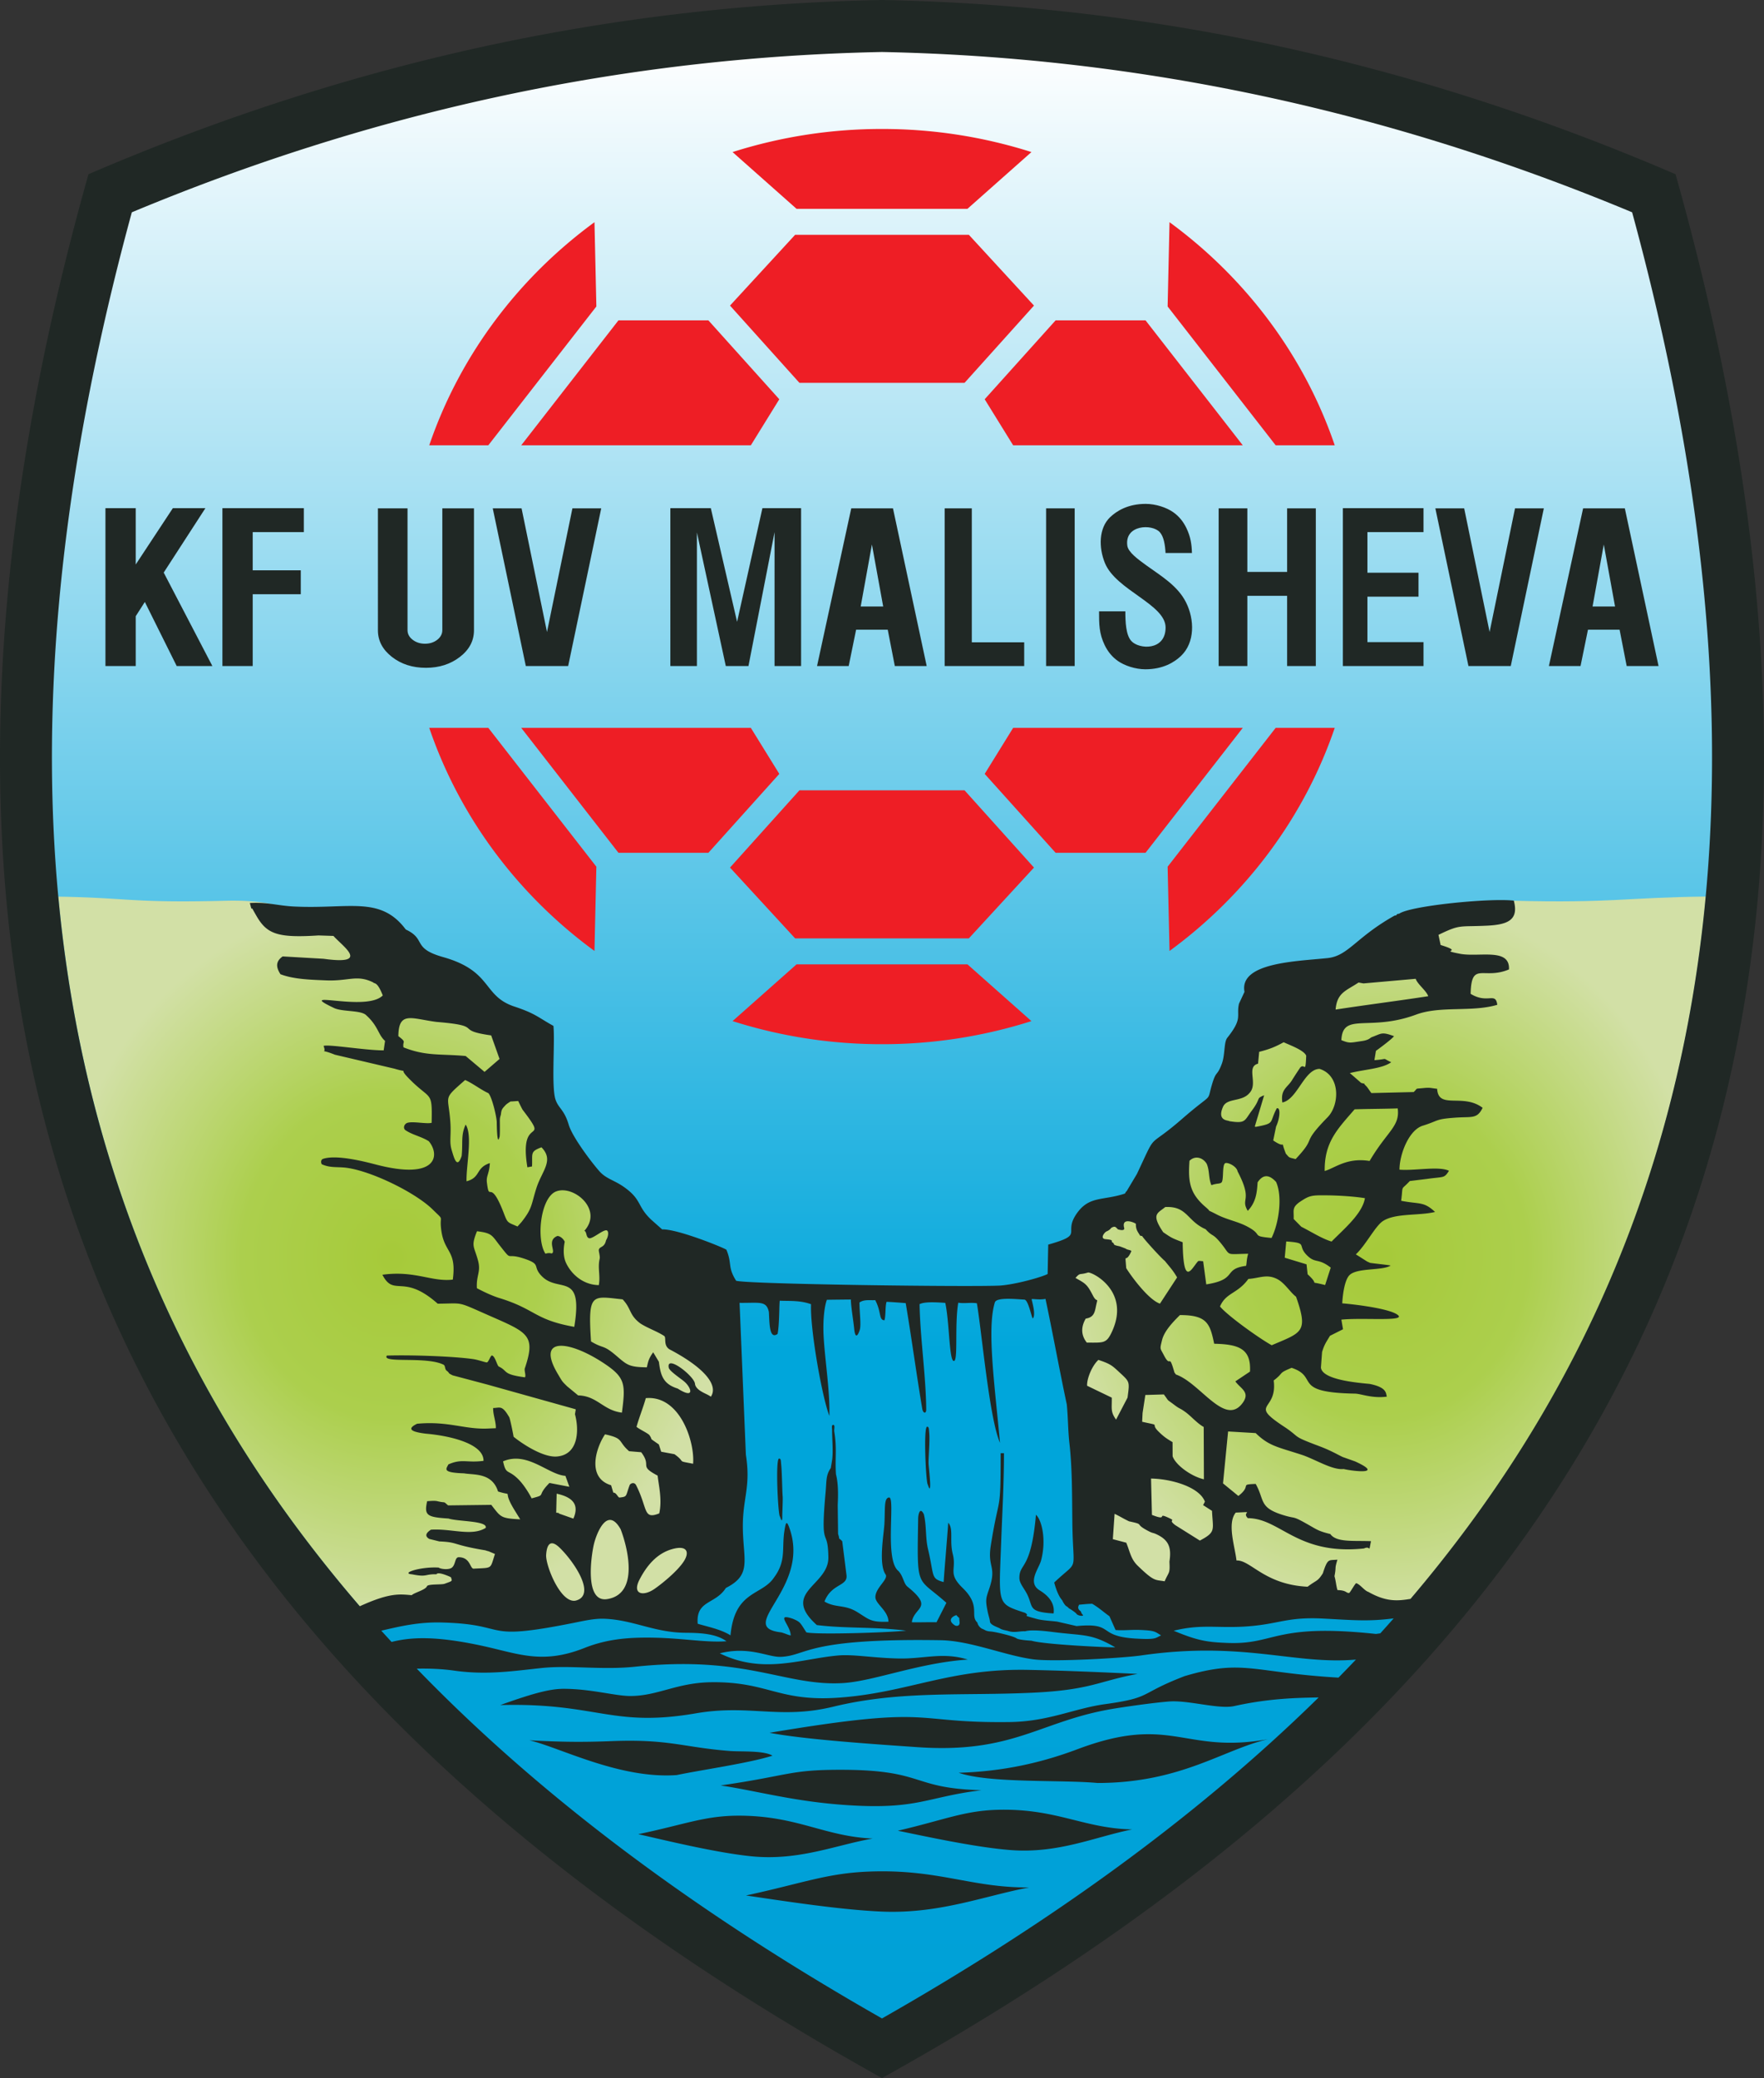
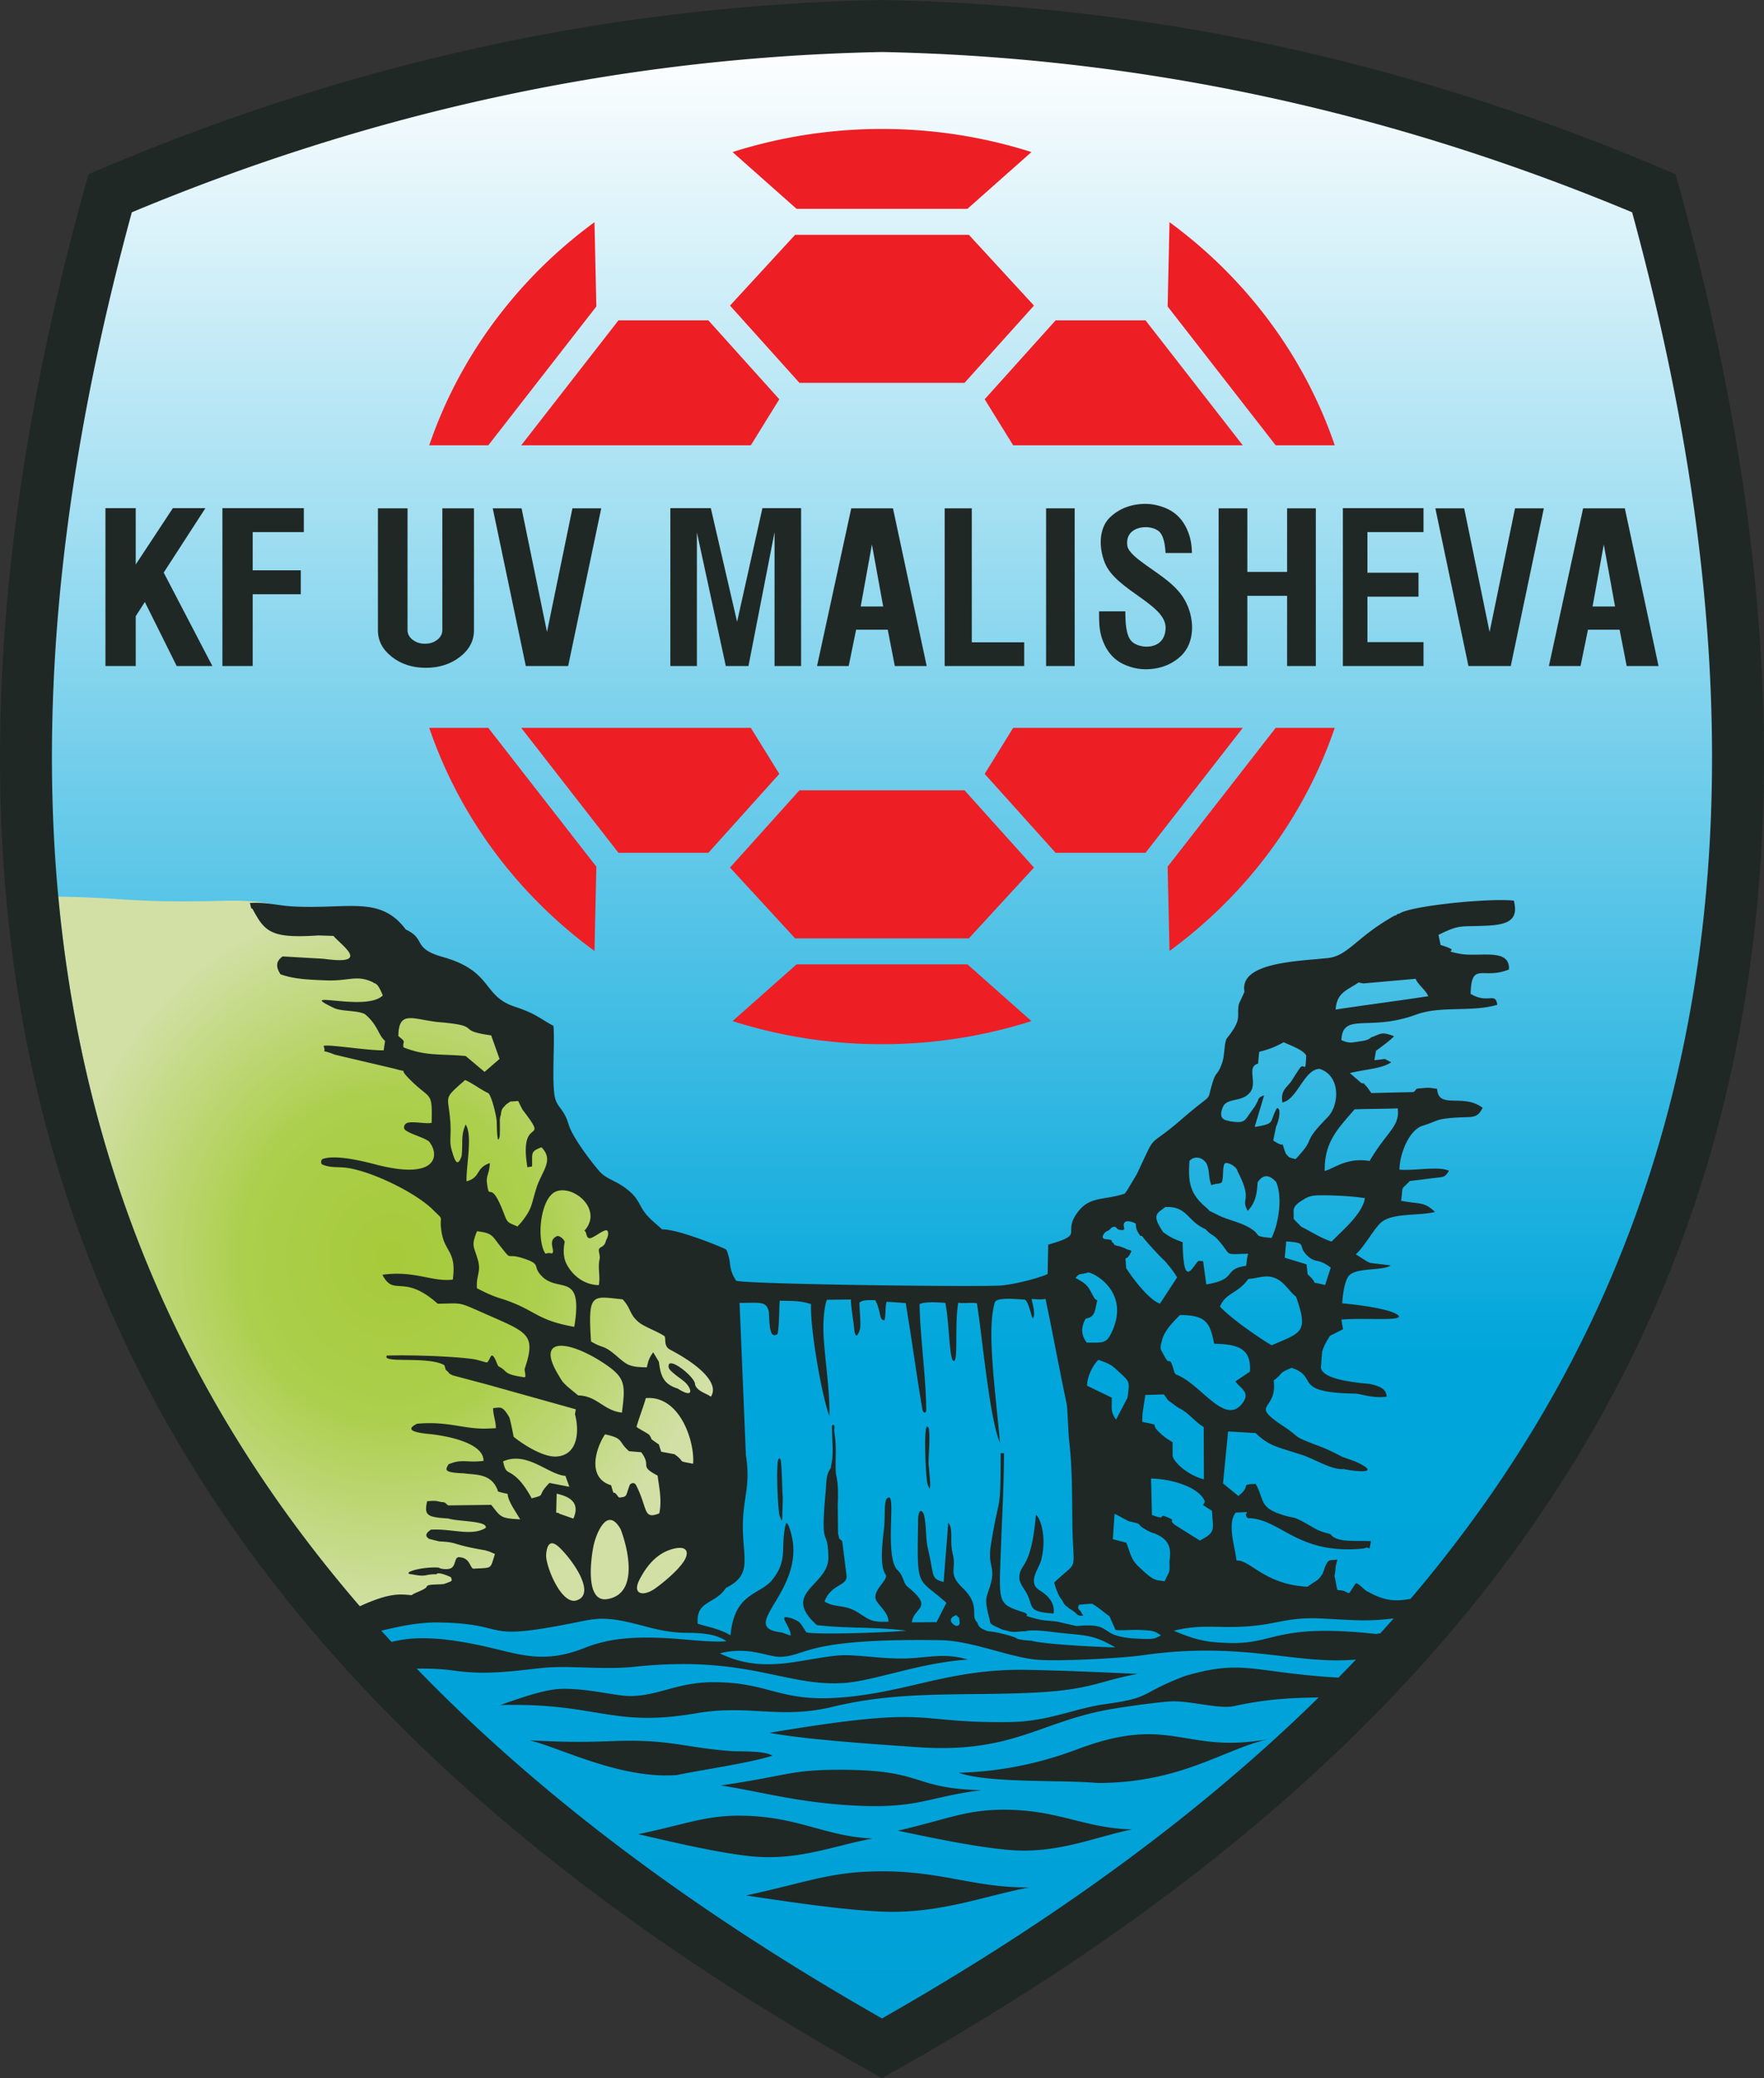
<svg xmlns="http://www.w3.org/2000/svg" xmlns:xlink="http://www.w3.org/1999/xlink" viewBox="2 2 287 337.99">
  <rect x="2" y="2" width="287" height="337.99" fill="#333333" stroke="none" />
  <linearGradient id="b" x1="150.804" x2="150.804" y1="346.168" y2="7.566" gradientUnits="userSpaceOnUse">
    <stop offset="0" stop-color="#00a0d7" />
    <stop offset=".34" stop-color="#00a6db" />
    <stop offset="1" stop-color="#fff" />
  </linearGradient>
  <linearGradient id="a">
    <stop offset="0" stop-color="#a6ca39" />
    <stop offset=".45" stop-color="#accf4d" />
    <stop offset="1" stop-color="#d2e0a6" />
  </linearGradient>
  <radialGradient xlink:href="#a" id="c" cx="67.065" cy="214.603" r="61.386" gradientTransform="matrix(0 -1 .925 0 -131.379 281.668)" gradientUnits="userSpaceOnUse" />
  <radialGradient xlink:href="#a" id="d" cx="236.02" cy="214.595" r="61.389" gradientTransform="matrix(0 -1 .9 0 42.778 450.616)" gradientUnits="userSpaceOnUse" />
  <g fill-rule="evenodd" clip-rule="evenodd">
    <path fill="url(#b)" d="M150.803 346.168c42.999-24.473 83.494-55.899 110.159-98.175 41.306-65.483 38.729-140.657 19.057-212.825C238.633 17.9 195.765 8.467 150.803 7.566 105.842 8.467 62.974 17.9 21.589 35.169 1.916 107.337-.66 182.51 40.644 247.994c26.666 42.275 67.161 73.702 110.159 98.174z" transform="translate(1.653 1.662) scale(.954)" />
    <path fill="url(#c)" d="M10.307 153.22c12.01.187 12.278 1.106 28.542.701 5.279-.132 10.228.529 12.816 2.688.041.034 5.276.644 9.496 2.68 6.639 3.205 13.506 8.358 14.591 8.263 1.179-.104 7.235 2.385 7.868 4.35 1.195 3.704 3.005 4.94 3.696 9.007.31 1.819 2.996 5.908 3.34 9.838.132 1.507 8.129 7.139 9.381 11.644.644 2.313 11.335 7.152 13.418 11.761 1.71 3.78 10.26 4.987 8.896 15.244-.16 1.195 2.161 20.854 1.268 22.077-.036.049-2.653 13.672-2.653 14.973-.761 2.301-4.389 6.565-6.386 6.831-.908.119-4.429 2.563-5.299 1.842-1.243-1.03-2.901-1.212-4.374-.557-.72.321-5.684.323-7.321.188-.08-.006-2.64.586-3.639.586-3.485 0-3.182-.51-6.605.506-2.27.674-10.983-1.219-14.526-.994-1.814.115-1.785-1.062-4.968-.171-.61.171-4.134-.313-5.293.219a1.467 1.467 0 0 1-.195.069c-7.533-8.667-14.46-17.871-20.638-27.664-18.764-29.747-28.381-61.512-31.415-94.081z" transform="translate(1.653 1.662) scale(.954)" />
-     <path fill="url(#d)" d="M291.302 153.205c-13.505.145-15.978 1.134-32.728.715-5.279-.132-10.227.529-12.815 2.688-.105.088-22.313 11.101-24.088 10.943-1.18-.105-7.234 2.385-7.868 4.35-1.194 3.704-1.637 5.332-2.327 9.398-.31 1.819-4.363 5.516-4.709 9.446-.132 1.507-8.128 7.139-9.381 11.644-.642 2.313-11.334 7.152-13.417 11.761-1.71 3.78-4.202.297-2.837 10.553.159 1.196 3.31 19.486 4.204 20.711.037.051.698 14.258.698 15.558.762 2.301-1.963 5.196.034 5.463.91.12 2.768.806 3.638.084 1.243-1.031 2.805 4.552 4.277 5.209.721.32 4.218 3.156 5.854 3.021.081-.006 2.641.586 3.64.586 3.484 0 3.182-.51 6.606.506 2.268.674 10.982-1.219 14.524-.994 1.815.115 1.785-1.062 4.969-.171.609.171 4.134-.313 5.293.219.803.367 3.162.169 4.578-.161 7.456-8.6 14.315-17.729 20.438-27.434 18.766-29.751 28.384-61.521 31.417-94.095z" transform="translate(1.653 1.662) scale(.954)" />
    <path fill="#ee1e25" d="M145.5 64.267h-13.433l-11.296-12.565 10.596-11.514h28.264l10.596 11.514-11.296 12.565zm0 66.273h-13.433l-11.296 12.565 10.596 11.514h28.264l10.596-11.514-11.296-12.565zm0 28.306h13.903l10.41 9.23a79.987 79.987 0 0 1-24.313 3.755 79.994 79.994 0 0 1-24.315-3.756l10.412-9.229zm21.34-38.467h37.36l-15.82 20.32h-14.636l-11.536-12.83zm42.712 0-17.58 22.583.307 13.706c12.41-9.085 21.904-21.694 26.883-36.288h-9.61zm-85.393 0 4.633 7.49-11.536 12.83H102.62l-15.819-20.32zm-42.713 0h-9.608c4.98 14.594 14.471 27.204 26.882 36.288l.307-13.706zM145.5 35.962h13.903l10.41-9.23a79.987 79.987 0 0 0-24.313-3.755 79.994 79.994 0 0 0-24.315 3.756l10.412 9.229zm21.34 38.465h37.36l-15.82-20.32h-14.636l-11.536 12.83zm42.712 0-17.58-22.582.307-13.706c12.41 9.085 21.904 21.694 26.883 36.288zm-85.393 0 4.633-7.49-11.536-12.83H102.62l-15.819 20.32zm-42.713 0h-9.608C76.818 59.833 86.31 47.224 98.72 38.14l.307 13.706z" />
    <path fill="#202825" d="m262.933 90.559-1.827 10.085h3.66zm-2.573 13.86-1.209 5.907h-5.147l5.565-25.646h6.79l5.484 25.646h-5.184l-1.152-5.906zm-39.877 5.907V84.651h13.119v3.89h-9.124v6.61h8.311v3.89h-8.311v7.395h9.124v3.89zm-15.542-11.415v11.416h-4.67V84.68h4.67v10.34h6.47V84.68h4.671v25.646h-4.67V98.91h-6.471zm-10.812 9.79c-1.049.99-2.873 2.154-5.78 2.154-1.637 0-3.41-.6-4.49-1.366-.894-.633-1.606-1.482-2.129-2.562-.918-1.904-.916-3.446-.916-5.493h4.279c0 1.719.084 3.842.968 4.82 1.251 1.384 5.58 1.619 5.58-2.192 0-3.775-8.067-6.063-9.873-10.489-1.023-2.507-1.018-5.692.86-7.467 1.046-.99 2.872-2.154 5.778-2.154 1.638 0 3.41.599 4.49 1.366.894.632 1.607 1.482 2.128 2.563.694 1.435.862 2.667.904 4.064h-4.297c-.07-1.34-.288-2.674-.936-3.392-1.253-1.384-5.746-1.208-5.284 2.193.144 1.054 1.647 2.162 3.143 3.241 2.363 1.7 5.05 3.282 6.405 5.977 1.405 2.79 1.476 6.557-.83 8.737zm-17.28 1.625h-4.65V84.68h4.65zm-8.213 0h-12.942V84.68h4.417v21.785h8.525zM143.86 90.559l-1.827 10.085h3.66zm-2.574 13.86-1.206 5.907h-5.148l5.564-25.646h6.79l5.485 25.646h-5.185l-1.152-5.906zm-25.901 5.907h-4.32V84.651h6.584l4.274 18.486 4.12-18.486h6.294v25.675h-4.318V88.551l-4.246 21.775h-3.687l-4.701-21.733zm-27.836 0L82.17 84.68h4.688l4.137 20.109L95.13 84.68h4.688l-5.38 25.646h-3.443zm-16.26.289c-2.177 0-4.022-.596-5.536-1.782-1.514-1.185-2.267-2.627-2.267-4.317V84.68h4.817v19.802c0 .614.275 1.14.833 1.57.556.429 1.226.644 2.01.644.785 0 1.45-.214 1.999-.644.547-.429.821-.955.821-1.57V84.68h5.148v19.835c0 1.719-.769 3.161-2.298 4.336-1.528 1.175-3.37 1.764-5.527 1.764zm-28.174-.289h-4.928V84.651h13.246v3.89h-8.319v6.217h7.824v3.89h-7.824v11.678zm-19.032-8.107v8.107h-4.928V84.651h4.928v9.159l6.041-9.16h5.295l-6.784 10.475 7.918 15.201H30.75l-5.185-10.421zm216.83 8.107-5.382-25.646h4.689l4.136 20.109 4.135-20.109h4.688l-5.38 25.646h-3.443z" />
    <path fill="#202825" d="M145.5 339.985C35.684 278.891-28.316 188.9 16.394 30.337 61.036 11.13 103.886 2.815 145.5 2c41.614.814 84.465 9.13 129.107 28.337C319.317 188.9 255.316 278.89 145.5 339.985zm2.57-40.23c4.047.812 12.459 2.689 18.36 3.146 7.732.6 13.706-2.14 19.773-3.362-7.826-.15-12.209-3.369-21.578-3.196-5.683.105-8.899 1.634-16.555 3.412zm-42.226.56c4.047.91 12.458 2.99 18.361 3.592 7.732.787 13.706-1.809 19.773-2.882-7.826-.34-12.208-3.666-21.578-3.719-5.682-.033-8.9 1.416-16.556 3.009zm17.525 9.972c4.887.697 15.044 2.332 22.174 2.62 9.34.378 16.553-2.536 23.883-3.93-9.454.072-14.746-3.02-26.061-2.578-6.865.268-10.751 1.89-19.996 3.888zm54.195-47.293c-.123.265-.342.635.255 1.057.051.037.105.364.332.565.333.294-.797.225-1.026-.161-.097-.162-.993-.776-1.193-.855-.015-.005-.26-.294-.422-.356-.137-.053-.482-.488-.686-.962-.484-.539-.902-1.435-1.308-2.896 4.167-3.963 3.045-1.12 2.952-9.933-.047-4.51-.02-8.711-.48-12.764-.233-2.046-.215-4.286-.427-6.29-1.154-5.402-2.307-11.74-3.46-17.143-1.062.21-2.248-.074-2.25.064-.006.188.755 2.561.173 3.116-.186-.192-.714-2.947-1.328-3.063-1.466-.084-4.577-.42-4.84.463-1.285 4.272-.082 12.912.846 22.836-1.733-3.928-2.965-17.984-3.765-22.702-.939-.167-2.09.075-3.03-.095-.624 3.628.024 9.635-.736 9.47-.743-.015-.701-6.321-1.375-9.44-2.836-.214-3.628-.037-4.184.2.085 5.359 1.035 11.663 1.082 17.124.006.727-.478.684-.633-.04-.818-4.764-1.887-12.483-2.706-17.246-.577-.053-2.894-.223-3.112-.205-.236.666-.112 2.328-.348 2.996-.948-.041-.46-1.296-1.497-3.279-.852.057-1.813-.151-2.562.387-.003 1.684.306 3.691.028 4.509-.38 1.125-.743 1.213-.886-.199-.157-1.558-.505-3.437-.547-4.796-.282.002-3.892.037-3.9.049-.374.972-.686 3.244-.523 6.059.227 3.904 1.041 8.853.929 12.816-1.174-2.997-3.157-14.11-2.982-18.159-1.803-.659-3.57-.498-5.086-.572-.106.497-.048 3.908-.359 5.406-1.352.954-1.307-1.68-1.415-3.573-.408-1.871-1.476-1.444-4.769-1.481.343 8.23.683 16.463 1.026 24.695.837 5.33-.547 7.051-.492 11.906.06 5.258 1.502 7.63-2.76 9.765-1.72 2.712-4.89 1.96-4.587 5.822 1.455.454 3.736.877 5.337 1.888.678-7.332 5.107-6.429 7.083-9.405 2.03-2.733 1.233-4.712 1.694-7.617.227-1.42.36-1.8.904-.152 3.202 9.693-8.936 15.804-1.468 16.688.503.1 1.078.406 1.582.505-.014-1.69-2.586-3.707.355-2.712 1.267.54 1.159.616 2.195 2.209 1.623.407 13.407.03 16.234-.278-5.19-.654-9.804-.325-14.534-.91-5.944-5.348 1.937-6.371 1.878-11.007-.067-5.202-1.345-.732-.45-10.603.166-1.832.025-2.765.846-3.93.06-.388.136-.776.207-1.252.207-1.38.003-3.419.003-4.908 0-.34-.128-.857.182-.857.352 0 .115.74.17 1.073.469 2.865.095 4.364.279 6.973.424 1.595.342 3.666.285 5.005.02 1.557.038 3.116.056 4.673.456 1.43-.227.265.678 1.2.23 1.836.464 3.671.693 5.505.23 1.854-2.44 1.33-3.583 4.303 1.84 1.082 3.241.425 5.328 1.707 1.972 1.213 2.145 1.683 5.085 1.572-.037-1.817-2.139-2.883-2.128-4.016.013-1.5 2.108-2.857 1.68-3.644-1.208-1.63-.315-6.504-.217-8.198.144-2.492-.108-4.277.767-4.348 1.061-.012-.783 10.104 1.496 11.938.819.836.855 2.05 1.491 2.566 4.392 3.54 1.042 3.289.71 5.793 1.245.028 2.774-.031 4.02-.002l1.605-3.16c-4.866-4.373-4.789-1.928-4.594-13.707.01-.613.27-2.001.923-.71.47 1.951.224 3.786.695 5.738 1.035 4.42.405 4.711 2.53 5.303.128-2.007.616-7.643.744-9.65.903 1.006.18 2.888.738 5.09.653 2.576-.875 3.108 1.62 5.527 3.02 2.932 1.109 4.443 2.386 5.621.06.366.406.869.84 1.034.464.178.473.35 1.343.416.705.051 3.676.735 4.194 1.115.264.192 1.36.322 2.427.384 2.146.64 12.807 1.121 13.617 1.072-3.99-2.312-5.036-1.83-10.248-2.502-2.61-.335-3.826-.279-4.408-.103-.933-.048-1.761.285-2.743-.045-.289-.097-.974-.166-1.328-.4-.3-.203-1.397-.487-1.618-1.007l-.023-.02c-.012-.473-.226-.953-.396-1.808-.351-1.756-.279-2.064.224-3.512 1.341-3.852-.278-3.485.296-7.12 1.377-8.728 1.61-4.685 1.61-15.054h.538c0 5.025-.273 9.523-.447 14.267-.382 10.515-.783 10.152 3.895 11.703 1.016.672-1.078.183 1.908.994.903.247 2.215.297 3.295.428l3.163.726c6.319-.605 3.193 1.667 9.666 2.036 3.378.194 3.112-.1 4.083-.518-1.016-.617-.98-.79-3.41-.886-1.447-.06-2.704.118-3.996.01l-.998-2.249c-.732-.484-1.698-1.384-2.81-2.021-.815.02-1.514.103-2.128.154zm-48.287-14.402c0-.64.105-2.72.063-3.186-.082-.915-.097-3.75-.244-5.241-.058-.574-.03-.948-.344-.938-.599.02-.188 8.658.107 9.356.06.01.422 1.52.418.009zm24.061-5.18c0-.64-.21-2.72-.251-3.187-.08-.914.233-3.75.09-5.24-.057-.574-.026-.948-.34-.938-.6.019-.212 8.656.084 9.355.06.01.417 1.521.417.01zm-68.28-62.262c-.385.24-.696.463-.811.591-.493.543-.662.669-.74 1.435-.03.285-.183.462-.183 1.074 0 .284.046 2.687-.066 2.706-.406 1.6-.437-2.335-.437-2.404 0-.846-.757-4.087-1.346-4.741l-.01-.013c-1.215-.543-2.588-1.632-3.793-2.14-3.658 3.223-2.755 2.31-2.416 6.625.196 2.497-.208 3.343.25 4.832.357 1.164.847 3.125 1.603.901.23-2.21-.16-3.32.65-5.11 1.177 1.722.058 6.764.148 9.223 2.352-.624 1.424-2.18 3.79-2.96-.077 1.742-.616 2.048-.478 3.165.43 3.477.454-1.03 2.773 5.043.603 1.58.583 1.393 2.207 2.104l.653-.728c1.78-2.256 1.537-2.72 2.413-5.496.9-2.846 2.931-4.514.83-6.657-1.896.705-1.435.974-1.536 3.112-.252.048-.504.094-.754.14-1.458-8.858 3.824-3.344-.757-9.332-.103-.134-.587-1.143-.74-1.453-.49.04-.9.068-1.25.083zm32.6 48.01c1.236-1.835-.968-4.676-6.748-7.71-1.037-.678-.45-1.905-.855-2.17-1.173-.766-2.706-1.272-3.88-2.039-1.86-1.402-1.41-2.365-2.874-3.91-4.983-.517-5.675-1.187-5.142 6.847 2.152 1.278 1.903.427 4.166 2.368 1.721 1.476 2.039 1.795 4.916 1.84.195-.817.24-1.365 1.034-2.445.31.515.617 1.03.926 1.546.282 2.175.653 3.601 3.054 4.35 2.892 1.837 2.227-.198 1.032-1.175-.704-.58-2.376-1.678-2.482-2.218-.444-2.22 4.14 1.369 4.265 2.604.085.841 1.114 1.34 1.878 1.705.278.134.517.268.71.408zm-42.282 29.377-.25-.126c-2.048-.89-2.103-.37-2.106-.37-2.026-.041-1.453.51-3.975.012-1.961-.156 1.345-1.276 4.32-1.1.327.25 1.67.416 2.167 0 .628-.522.445-1.69 1.115-1.683 1.92.024 1.801 1.893 2.426 1.86 3.125-.174 2.628.137 3.457-2.386l-1.028-.438c-1.806-.443.961.108-1.18-.267-4.81-.844-3.798-1.212-6.836-1.338l-1.643-.405c-.66-.393-.695-.877.272-1.504 3.364-.212 6.61 1.123 8.901-.286.411-1.182-4.522-1.02-6.048-1.529-3.506-.223-3.987-.497-3.472-2.817.514-.035 1.214-.105 1.638-.005 1.54.364.876-.082 1.769.686 2.342-.029 4.683-.057 7.024-.087 1.56 1.984 1.474 2.197 4.71 2.355l-.832-1.35c-2.402-3.832.115-2.287-2.776-3.177-.957-3.095-3.951-2.673-5.522-2.954-3.653-.117-2.912-.7-2.56-1.45 2.198-.988 3.008-.217 5.72-.584.046-2.88-5.775-4.119-9.398-4.42-2.06-.257-3.32-.685-1.41-1.613 5.207-.482 7.783 1.011 11.796.766l1.015-.041c.046-.997-.482-2.286-.437-3.281 1.129-.021 1.442-.527 2.61 1.476.155.266.648 2.748.717 3.193 1.272 1.053 4.755 3.402 7.038 3.216 3.565-.29 3.635-4.377 2.947-6.884l.126-.75.001.005a.022.022 0 0 0-.004-.01.017.017 0 0 0-.006-.008l-.012-.017-.005-.008-.006-.008-.006-.009-14.334-4.009c-1.88-.499-3.76-1-5.64-1.498-.937-.45-.368-.283-.996-.767-.343-.266-.159-.803-.52-.98-2.86-1.397-10.09-.152-9.206-1.47 3.59-.122 10.533.084 13.972.559.818.113 1.674.434 2.237.55.36.074.64-1.197.917-1.122.508.14.812 1.657 1.1 1.797 1.547.75.508 1.256 4.256 1.752.191-.419-.192-1.132-.002-1.551 1.772-5.303.444-5.738-5.742-8.455-5.484-2.41-4.106-2.007-8.462-1.97-5.659-5.023-7.074-.997-8.998-4.708 5.292-.73 8.012 1.198 11.455.79.63-4.753-1.31-4.318-1.847-7.838-.443-2.911.669-1.503-1.424-3.562-2.773-2.727-9.772-6.168-13.892-6.769-1.536-.225-2.743.055-4.152-.594-.171-.275-.17-.756.219-.882 2.22-.72 6.775.459 8.638.943 9.99 2.595 10.389-1.595 8.56-3.795-1.157-.756-2.6-1.013-3.755-1.77-.526-.335-.253-1.076.28-1.235.913-.275 3.113.223 3.93.001.118-5.482-.125-3.47-3.907-7.425-1.576-1.646.468-.606-2.135-1.378l-9.698-2.275c-2.825-1.132-1.231.092-1.846-1.426.724-.313 6.837.728 9.782.72.076-.511.15-1.022.225-1.535-1.147-1.015-1.084-2.393-3.072-4.183-.853-.85-3.877-.527-5.226-1.168-6.64-3.158 5.184.723 7.926-2.046-.928-2.35-1.335-1.836-1.56-2.12-2.67-1.313-3.976-.175-7.683-.33-2.51-.106-5.253-.175-7.403-1.002-.66-1.028-.893-2.023.361-2.895 2.217.129 4.434.256 6.652.384 7.775 1.087 3.019-2.092 1.61-3.716l-2.425-.081c-6.578.43-8.348-.217-10.012-3.019l-.213-.365c-.084-.15-.348-.61-.417-.74-.444-.834-.06.655-.537-1.15 2.955-.162 4.473.434 7.178.57 8.954.447 14.053-1.796 18.194 3.741 3.414 1.596.924 3.03 6.07 4.484 8.1 2.286 6.362 6.313 11.602 8.047 3.47 1.149 3.861 1.775 6.35 3.144.267 2.806-.37 10.012.357 12.042.503 1.41 1.405 1.58 2.13 4.038.566 1.925 3.548 5.915 4.97 7.538 1.103 1.26 2.401 1.45 3.994 2.568 2.99 2.101 2.102 3.12 4.469 5.346l1.762 1.564c2.556-.077 10.228 3.067 10.46 3.314.97 2.328.152 2.781 1.585 5.042 2.086.578 38.736 1.032 42.978.78 2.566-.193 6.74-1.372 7.703-1.88.03-1.592.061-3.185.095-4.777 6.136-1.747 2.215-1.715 4.723-5.18 2.001-2.762 4.22-1.956 7.745-3.12.092-.113.224-.429.264-.348l1.702-2.853c3.429-7.277 1.4-3.784 7.308-8.919 5.259-4.568 4.002-2.542 4.866-5.51.742-2.552.8-1.272 1.63-3.47.56-1.488.312-3.541.908-4.254 2.562-3.233 1.415-3.428 1.888-5.53.298-.642.6-1.285.897-1.927-.89-4.785 8.483-4.959 13.516-5.491 3.392-.36 4.577-3.359 10.88-6.898.066-.037.328-.023.378-.166.049-.142.248-.127.388-.151 1.768-1.287 14.71-2.581 18.654-2.13.83 3.107-.909 3.904-4.328 4.07-4.627.229-4.305-.266-7.928 1.496l.35 1.65c4.058 1.242-.532.72 3.144 1.428 3.1.597 8.168-1.032 7.976 2.546-4.192 1.761-6.113-1.426-6.238 3.968 2.792 1.707 4.042-.376 4.339 1.783-4.126 1.238-9.235.121-13.217 1.598-7.64 2.832-11.936-.476-12.152 4.152 1.372.562 1.452.418 3.307.155 1.244-.178 1.329-.527 1.677-.656 1.589-.581 1.548-.89 3.585-.146-.434.563-2.564 2.111-2.945 2.388l-.249 1.514c2.502-.186 1.04-.431 2.735.336-1.484 1.07-4.326 1.155-6.737 1.768.21.161 1.823 1.571 1.833 1.59 1.134.347-.105-.396.873.564.179.176.517.735.809 1.095 2.29-.056 4.583-.112 6.874-.166.767-.693.055-.496 1.585-.647 1.1-.108 1.06-.018 2.233.118.2 3.432 4.214.663 7.4 3.093-.913 1.868-1.742 1.404-4.46 1.602-3.272.24-2.568.445-5.189 1.28-2.346.633-3.886 4.732-3.874 7.178 2.524.203 6.407-.616 8.05.182-.807 1.26-.77.925-3.526 1.316l-2.848.35c-1.552 1.666-1.05.439-1.407 3.215 3.016.588 3.665.068 5.513 1.815-2.65.647-6.497.154-8.505 1.5-1.235.826-2.774 3.903-4.38 5.396.607.384 1.212.77 1.82 1.155.126.064.363.165.472.219.11.054 3.206.365 3.36.45-1.378.883-5.63.299-6.764 1.64-.77.91-1.04 3.29-1.1 4.503 2.128.173 8.267.913 9.183 2.035.614.903-5.971.273-9.328.618l.271 1.561-2.121 1.066c-.613 1.034-.9 1.366-1.288 2.633-.063.844-.125 1.69-.186 2.533.203 1.97 5.802 2.458 7.945 2.663 2.814.564 2.615 1.534 2.775 2.068-2.431.314-4.215-.484-5.176-.492-10.458-.188-5.75-2.68-10.314-4.197-2.309.949-1.14.711-2.916 2.058.662 5.105-4.224 3.616 1.698 7.517.114.075.262.172.373.248 1.973 1.374 1.244 1.313 3.692 2.283 1.706.677 2.267.811 3.866 1.592.663.323 1.148.601 1.62.815.666.235 1.332.472 1.999.709 4.972 2.272-.607 1.547-1.87 1.234-1.857.215-4.642-1.6-6.845-2.319-3.89-1.268-5.287-1.4-7.464-3.523l-4.487-.264-.827 8.446 2.497 2.044c2.288-1.77.054-1.853 2.82-1.958 1.49 2.646.492 3.822 4.401 5.046 2.286.716 1.377.014 4.073 1.54 1.542.873 1.722 1.085 3.668 1.566 1.004 1.392 3.67 1.042 6.618 1.16-.445 2.166.052.627-1.146 1.186-10.882 1.132-13.548-4.89-18.89-4.93-1.112-1.068 1.402-1.05-1.968-.904-1.446 1.774-.126 5.546.12 7.79 2.292-.114 4.528 3.923 11.564 4.268 1.508-1.14 1.615-.806 2.484-2.18.81-2.515.938-2.076 2.373-2.221-.506 1.672-.148.981-.48 2.692.223.712.265 1.542.489 2.255 1.508.04 1.353.48 1.886.47.157-.002.995-1.604 1.172-1.59.658.21 1.314 1.208 1.972 1.417 2.888 1.638 4.74 1.485 6.854 1.133 6.558-7.71 12.613-15.862 18.058-24.492 39.014-61.853 36.58-132.859 17.997-201.024-39.088-16.311-79.581-25.221-122.05-26.072-42.466.85-82.958 9.76-122.048 26.072-18.577 68.163-21.01 139.17 18.004 201.02 5.729 9.082 12.134 17.632 19.088 25.697 4.962-2.277 6.567-1.954 8.445-1.803.416-.415 2.24-.848 2.481-1.45.16-.402 2.366-.222 2.872-.407 1.373-.502 1.224-.39 1.041-1.052zm-11.34 8.682a267.24 267.24 0 0 0 1.672 1.832c3.207-.812 7.206-.985 14.58.594 5.967 1.277 9.864 3.139 16.811.381 3.109-1.234 6.094-1.623 9.292-1.675 6.013-.095 9.976.856 13.803.586-1.752-1.282-4.446-1.362-6.707-1.378-5.039-.038-8.482-2.106-13.158-2.28-1.57-.058-3.124.294-4.837.638-15.651 3.146-10.152.268-21.614-.031-3.722-.098-6.727.603-9.842 1.333zm5.772 6.175c21.965 22.706 48.29 41.294 75.692 56.89 25.495-14.51 50.059-31.611 71.043-52.208-3.366.061-7.968.123-13.727 1.402-2.52.56-7.411-.973-10.552-.746-2.504.18-7.484.904-9.286 1.207-11.798 1.989-16.1 7.3-31.687 6.225-6.893-.476-18.341-1.242-24.089-2.338 27.53-4.621 22.496-1.541 39.037-1.747 6.384-.079 10.499-2.216 15.542-2.91 7.811-1.077 5.342-1.64 12.961-4.562 9.559-2.837 11.073-.567 25.026.247a257.69 257.69 0 0 0 2.841-2.937c-10.012.889-18.322-3.072-34.943-.672-3.016.434-14.166 1.07-17.506.638-4.603-.597-10.248-3.036-15.114-3.115-22.068-.356-21.621 2.5-25.987 2.706-2.062.099-5.146-1.79-9.948-.571 7.107 3.488 13.243.854 19.354.34 2.422-.204 5.888.444 9.887.5 4.097.06 7.04-1.076 11.099.172-7.961.536-15.318 3.528-20.288 3.823-9.457.564-15.692-4.577-33.867-2.657-5.328.563-10.578-.271-15.13.205-4.498.47-8.928 1.183-14.212.437-2.063-.294-4.11-.37-6.146-.33zm156.764-5.744c.73-.806 1.455-1.616 2.174-2.433-4.087.53-6.465.294-11.408.035-5.926-.31-7.154.872-12.3 1.26-4.836.366-7.494-.432-12.074.714 3.919 1.65 5.544 1.87 8.894 1.99 7.652.271 7.505-3.243 24.004-1.467zm-15.365-78.014c.634.71.381.572 1.59.88 3.632-3.864.66-2.16 5.204-6.807 1.962-2.007 2.123-6.792-1.308-7.862-2.491.015-3.612 4.98-6.055 5.462-.337-2.221.918-2.431 1.673-3.795a83.312 83.312 0 0 1 1.249-1.91c.746-.722.828 1.172.96-1.901-.35-.883-2.586-1.69-3.67-2.187-1.304.71-2.216 1.113-3.983 1.555l-.184 1.928c-1.995.517.054 3.246-1.393 4.769-1.245 1.493-3.653.765-4.305 2.241-1.052 2.381.935 2.176 1.012 2.34 2.704.431 2.441-.072 3.653-1.684 1.621-2.157.602-1.947 2.025-2.527-.508 1.695-1.015 3.393-1.525 5.088.048.017.097.034.145.053 3.26-.595 2.164-.657 3.43-3.015.658-.252.527 1.633-.108 2.962l-.467 2.261c2.449 1.663.967-.616 2.057 2.15zm-37.79 74.78c.248-1.77-.976-2.986-2.31-3.782-1.984-1.278-.09-3.496.268-4.822.918-3.415.087-6.65-.827-7.447-.81 9.192-2.708 7.765-2.696 10.293.004.847.736 1.625 1.218 2.552 1.109 2.14.04 2.944 4.347 3.206zm-15.438 25.91c4.98 1.744 16.737 1.114 22.583 1.663 13.623 0 20.54-5.491 27.775-7.126-13.807 2.484-15.688-4.143-31.041 1.637-5.776 2.172-12.033 3.619-19.317 3.827zm-38.736 2.066c5.978.887 11.971 2.64 20.689 3.205 11.419.742 12.785-1.328 21.749-2.436-11.562-.297-9.085-3.318-22.925-3.318-8.392.001-8.205.911-19.513 2.549zm-7.145-1.69c3.97-.835 11.836-1.948 15.58-3.155-1.42-.865-5.144-.62-6.932-.761-7.653-.597-9.838-1.97-19.25-1.605-4.91.191-8.244.14-13.36-.134 4.954 1.165 14.697 6.327 23.962 5.655zm-28.707-11.384c15.79-.418 18.098 3.703 31.844 1.34 8.722-1.498 13.623 1.04 22.355-1.08 10.971-2.664 21.061-1.722 32.54-2.277 9.426-.456 10.614-1.889 16.962-3.056-5.7-.251-11.16-.518-17.792-.652-12.766-.259-19.361 3.633-30.526 4.496-10.163.786-11.68-2.604-21.06-2.486-5.604.07-8.698 2.24-13.175 2.24-2.437 0-6.319-1.151-10.767-1.17-2.086-.009-4.637.579-10.38 2.645zm74.72-13.607c-.104-.957.093-.28-.497-1.016-.246.015-1.768.68-.251 1.664.285.156.874.128.748-.648zm34.155-9.723c.307-2.061.033-3.34-1.798-4.297-1.114-.582-.649-.111-2.096-.933-1.738-.987-.142-.783-2.681-1.327-1.153-.561-1.194-.657-2.349-1.22-.094 1.376-.19 2.751-.285 4.125.729.19 1.455.382 2.184.573.625 1.524.738 2.657 1.872 3.754 2.717 2.628 2.813 2.245 4.375 2.523.702-1.638.886-1.163.778-3.198zm.516-17.137c.496 1.442 3.057 3.287 5.092 3.747l-.032-8.509c-1.094-.62-2-1.702-2.882-2.36-1.03-.765-.946-.516-1.808-1.167-1.585-1.194-.812-.47-1.797-1.77l-3.009.09-.45 2.933c-.022.476-.046.952-.069 1.427 3.346.742 1.165.102 2.645 1.569.952.941 1.404 1.2 2.3 1.741l.01 2.3zm5.256 7.385c-.878-2.37-5.395-3.704-8.764-3.76.05 1.971.097 3.942.145 5.912 2.653 1.039.855-.339 2.41.338 1.91.833-.044.236 1.386 1.327 1.333.838 2.667 1.674 4.001 2.51 2.67-1.413 2.12-1.697 1.976-4.835l-1.448-.931c.1-.188.195-.375.294-.561zm7.333-21.156c.194-3.63-1.682-4.45-5.826-4.53-.677-3.237-1.13-4.68-5.575-4.662-1.075 1.074-2.536 2.556-2.907 4.069-.384 1.558-.32 1.257.3 2.459 1.192 2.299.736-.629 1.72 2.816l.242.323c3.942 1.354 7.972 8.552 10.85 4.624 1.305-1.777-.365-2.33-1.183-3.509l2.379-1.59zm-25.067-10.6c-.202 1.04-.396 1.786-1.656 1.981-.753 1.284-.825 2.653.178 3.907 2.725-.01 3.174.192 4.083-1.768 3.013-6.49-2.98-9.638-3.87-9.642-1.486.475-1.225-.056-2.058.89 1.634.917 1.888 1.023 2.83 2.855.741 1.437.877-.024.493 1.777zm4.93-6.226c.93 1.49 3.668 5.165 5.491 5.774a3896.56 3896.56 0 0 1 2.787-4.266c-.682-1.172-1.115-1.593-1.997-2.687-.548-.405-3.485-3.632-3.68-4.032a9.763 9.763 0 0 1-.345-.074c-.29-.541-.718-.919-.682-1.906.005-.131-2.407-1.217-1.909.64.17.636-1.03.243-1.026.232-.359-.36-.441-.593-1.084-.225-.013.009-.146.31-.763.573-.32.136-1.143 1.179-.132 1.263 1.557.13.702.324 1.144.555.426.226-.236.343 1.105.596.013.003.965.352.989.375.212.182.534.18.864.33l.08.082c-1.038 2.336-1.062-.174-.842 2.77zm6.019-5.843c1.444.988 1.432.952 3.165 1.632.108 7.57 1.504 4.162 2.498 3.094.128-.136.74.023.834-.017l.507 3.777c5.225-.82 2.608-2.498 6.486-3.018.122-.664.056-.945.328-1.964-3.872.066-2.72.391-4.396-1.67-1.467-1.804-1.296-.971-2.523-2.322-3.05-1.332-2.957-3.792-6.57-3.606-1.274 1.046-2.325 1.129-.33 4.094zm-10.55 20.766c-1.119 1.055-1.907 3.19-1.83 4.207 1.335.646 2.672 1.288 4.008 1.932.042 1.74-.25 2.264.703 3.572.62-1.192 1.243-2.381 1.865-3.572.346-2.643.4-2.53-1.347-4.142-1.113-1.028-1.383-1.333-3.399-1.997zm32.163-10.275c-.932-.685-1.83-2.232-3.046-2.862-1.717-.89-2.915-.144-4.715-.03-1.772 2.451-3.635 2.193-4.612 4.48 1.213 1.486 6.358 5.171 8.41 6.305 4.914-2.1 6-2.098 3.963-7.893zm.477-15.329c-1.18.906-.808 1.323-.867 2.688.218.218.431.438.647.656.09.086.49.508.616.615 1.769.898 3.302 1.906 4.904 2.398 2.059-2.085 5.005-4.53 5.43-7.055-1.576-.26-4.116-.44-6.117-.461-2.677-.032-2.906.011-4.613 1.16zm-2.074 6.342c-.08.88-.163 1.76-.243 2.643 1.18.359 2.364.72 3.547 1.078.06.54.118 1.079.176 1.617 2.25 2.045-.275.944 2.846 1.75.304-.944.61-1.888.916-2.832-2.114-1.642-2.477-.586-3.913-2.05-1.605-1.639.308-1.96-3.33-2.206zm13.563-13.091c2.901-4.912 4.958-5.6 4.574-8.55-2.29.079-4.722.07-7.013.15-2.722 3.156-4.936 5.29-4.868 10.031 1.697-.488 3.593-2.225 7.307-1.631zm-.992-28.877-.804-.147c-1.992 1.34-3.51 1.616-3.734 4.399 4.688-.724 10.383-1.45 15.074-2.173-.348-.943-1.7-1.887-2.047-2.83l-8.49.751zm-17.23 32.358c-.104 1.69-.264 3.222-1.602 4.634-1.255-2.117.914-1.516-1.657-6.425-.157-.875-1.722-1.564-2.045-1.309-.502.394-.157 2.826-.6 3.142-.329.232-.71.088-1.61.413-.497-1.133-.273-2.35-.77-3.482-.67-1.082-1.937-1.35-2.8-.479-.233 3.352-.004 5.284 2.64 7.535 1.3 1.106-.424.042 1.841 1.213 1.59.821 3.315 1.11 4.82 1.889 2.889 1.498.522 1.576 4.051 1.911 1.217-2.458 1.798-6.765.74-9.108-1.145-1.265-2.149-1.244-3.008.066zm-98.204 66.173c.954-.638 3.798-2.853 4.894-4.607.9-1.442.492-2.634-2.017-1.895-2.48.728-4.089 2.727-5.229 4.924-1.252 2.416.584 2.761 2.352 1.578zm-7.63 1.607c5.264-.818 3.348-8.376 2.204-11.36-2.203-3.912-3.962.782-4.354 2.432-.393 1.659-1.62 9.511 2.15 8.928zm-8.282-14.064c.163.046.405-.01.48.158l1.853.652c.1.036.305.112.463.158.974-2.242-.044-3.467-2.722-4.052-.024 1.026-.048 2.055-.074 3.084zm1.498-5.986c-2.79-.182-6.193-4.067-10.142-2.356.483 2.257.75 1.22 2.415 2.84.942.917 1.792 2.32 2.234 3.179 2.54-.68.646-.23 2.897-2.506 1.079.208 2.159.417 3.238.623-.216-.593-.428-1.187-.642-1.78zm15.004-.034c-3.172-1.676-.87-1.425-2.673-3.805-.656-.056-1.313-.11-1.969-.167-1.9-1.662-.767-2.058-3.918-2.744-1.508 2.245-2.988 7.087.988 8.278l.363 1.21c.48-.07.758.821 1.01.792 1.312-.146.957-.172 1.646-2.015.103-.275.754-.582 1.052.008 1.937 3.802 1.097 5.652 3.766 4.584.5-2.237-.11-4.653-.265-6.141zm-13.228 20.3c3.18-.932-.235-6.14-2.662-8.528-1.46-1.438-2.126-.731-2.249 1.108-.115 1.743 2.434 8.144 4.91 7.42zm13.808-24.187c.718.134 1.437.268 2.156.4 2.016 1.445.151 1.002 3.035 1.556.297-3.572-2.133-11.164-7.695-10.672-.408 1.479-1.104 3.19-1.51 4.667.46.396 1.604.91 2.066 1.305.749 1.042-.318.248 1.567 1.56l.38 1.184zm-6.391-6.357c.603-4.648.594-5.702-2.973-8.057-5.603-3.7-11.105-4.375-7.448 1.776.729 1.223.625 1.136 1.509 2 .596.49 1.19.983 1.787 1.475 3.145.087 4.041 2.427 7.125 2.806zm-35.534-59.41c3.675 1.459 5.985 1.03 10.112 1.406 1.025.86 2.048 1.722 3.073 2.584l2.44-2.105c-.452-1.277-.908-2.554-1.362-3.83-6.258-.872-.822-1.535-8.902-2.193-4.063-.527-6.152-1.822-6.199 2.314 1.444 1.099.627.75.838 1.824zm11.955 29.906c-1.003 2.498-.483 2.376.159 4.73.52 1.914-.303 2.407-.174 4.536 1.097.58 2.502 1.247 3.654 1.6 5.964 1.832 5.667 3.527 12.19 4.684 1.482-9.022-2.493-5.494-5.218-8.176-1.732-1.704.017-1.931-2.943-2.92-3.182-1.06-1.777.63-3.91-2.068-1.344-1.7-1.248-2.084-3.758-2.386zm17.47-.065c3.098-3.46-1.737-7.49-4.574-6.417-2.585.976-3.286 7.849-1.758 10.135.814-.244.926.051 1.108-.085.519-.389-.853-2.067.78-2.775.237-.102.924.229 1.247.904.022.03-.507 1.985.249 3.527.935 1.903 2.843 3.501 5.298 3.54.285-1.505-.21-2.782.138-4.265.103-.441-.187-1.258-.135-1.48.14-.6.915-.301 1.179-1.558.422-.65.488-1.667-.027-1.613-.695.07-2.222 1.43-2.735 1.285-.544-.152-.347-1.064-.77-1.198z" />
  </g>
</svg>